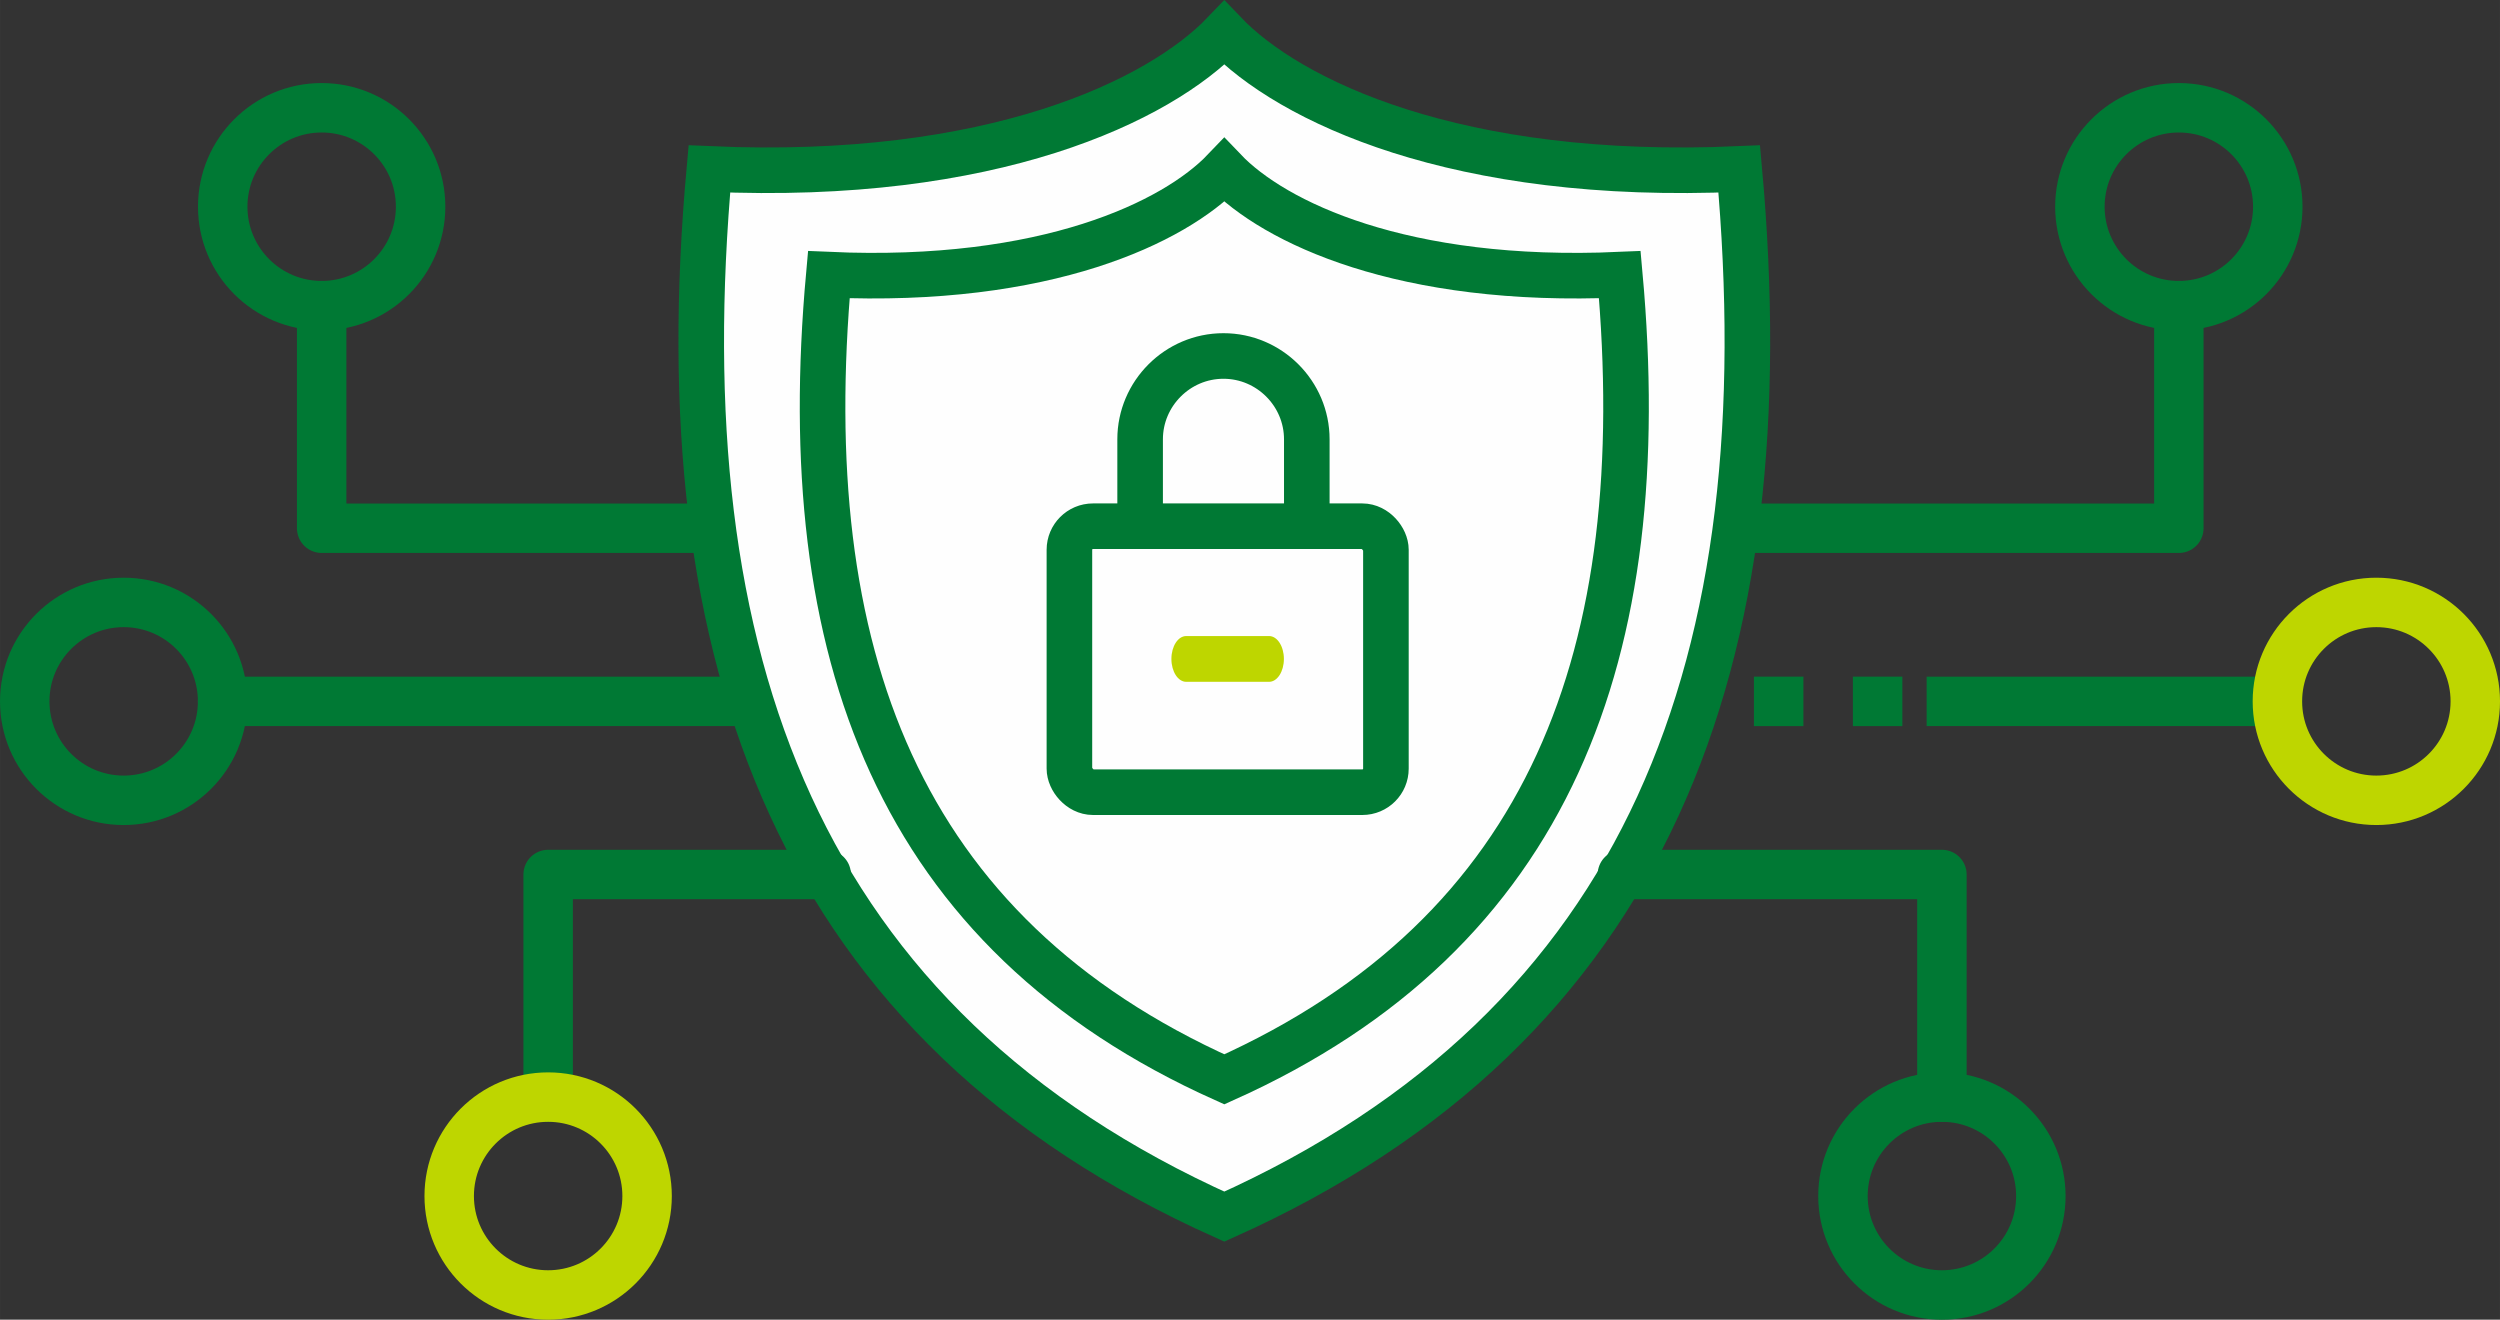
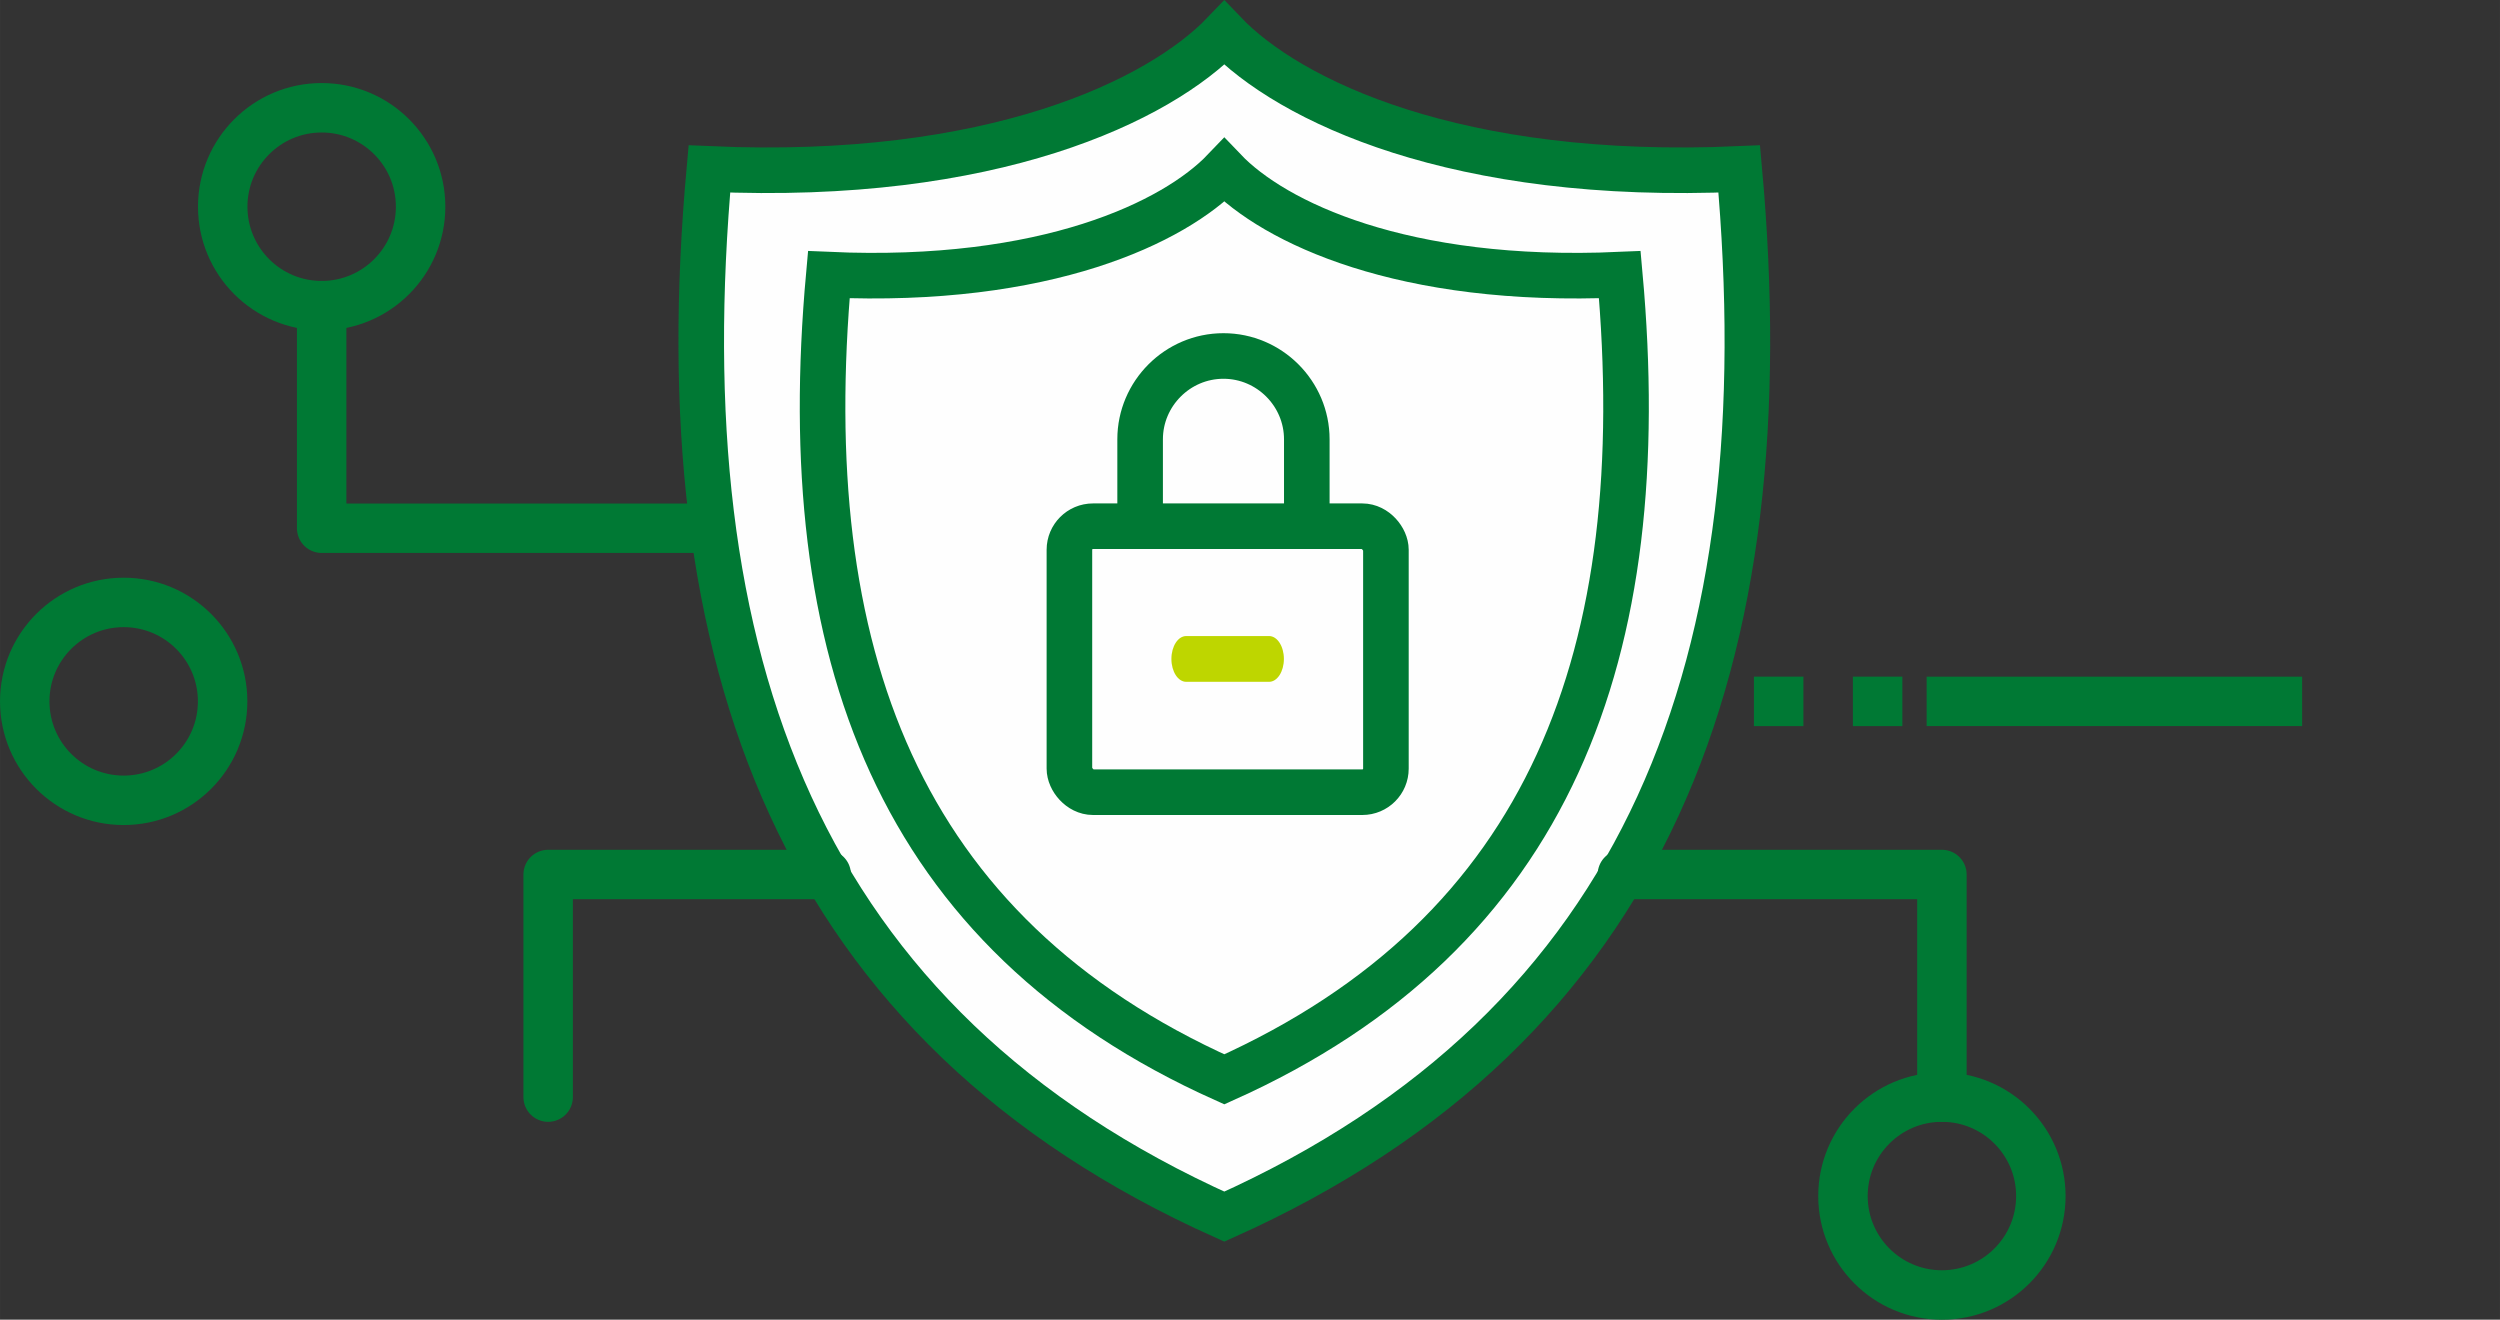
<svg xmlns="http://www.w3.org/2000/svg" xml:space="preserve" width="101.977mm" height="53.831mm" version="1.1" style="shape-rendering:geometricPrecision; text-rendering:geometricPrecision; image-rendering:optimizeQuality; fill-rule:evenodd; clip-rule:evenodd" viewBox="0 0 1033.4 545.51">
  <rect x="0" y="0" width="1033.4" height="545.51" fill="#333333" stroke="none" />
  <defs>
    <style type="text/css">
   
    .str13 {stroke:#007934;stroke-width:18.84;stroke-linecap:round;stroke-miterlimit:22.926}
    .str12 {stroke:#007934;stroke-width:18.84;stroke-linecap:round;stroke-miterlimit:22.926}
    .str1 {stroke:#007934;stroke-width:18.84;stroke-linecap:round;stroke-miterlimit:22.926}
    .str0 {stroke:#007934;stroke-width:18.84;stroke-linecap:round;stroke-miterlimit:22.926}
    .str2 {stroke:#007934;stroke-width:20.44;stroke-linecap:round;stroke-linejoin:round;stroke-miterlimit:22.926}
    .str14 {stroke:#BED600;stroke-width:20.44;stroke-linecap:round;stroke-linejoin:round;stroke-miterlimit:22.926}
    .str3 {stroke:#007934;stroke-width:20.44;stroke-linecap:round;stroke-linejoin:round;stroke-miterlimit:22.926}
    .str8 {stroke:#007934;stroke-width:20.44;stroke-linecap:round;stroke-linejoin:round;stroke-miterlimit:22.926}
    .str7 {stroke:#007934;stroke-width:20.44;stroke-linecap:round;stroke-linejoin:round;stroke-miterlimit:22.926}
    .str15 {stroke:#BED600;stroke-width:20.44;stroke-linecap:round;stroke-linejoin:round;stroke-miterlimit:22.926}
    .str5 {stroke:#007934;stroke-width:20.44;stroke-linecap:round;stroke-linejoin:round;stroke-miterlimit:22.926}
    .str4 {stroke:#007934;stroke-width:20.44;stroke-linecap:round;stroke-linejoin:round;stroke-miterlimit:22.926}
    .str9 {stroke:#007934;stroke-width:20.44;stroke-linecap:round;stroke-linejoin:round;stroke-miterlimit:22.926}
    .str10 {stroke:#007934;stroke-width:20.44;stroke-linecap:round;stroke-linejoin:round;stroke-miterlimit:22.926}
    .str11 {stroke:#007934;stroke-width:20.44;stroke-linecap:round;stroke-linejoin:round;stroke-miterlimit:22.926}
    .str6 {stroke:#007934;stroke-width:20.44;stroke-linecap:square;stroke-linejoin:round;stroke-miterlimit:22.926}
    .fil2 {fill:none}
    .fil0 {fill:#FEFEFE}
    .fil1 {fill:#007934}
    .fil3 {fill:#BED600;fill-rule:nonzero}
   
  </style>
  </defs>
  <g id="Vrstva_x0020_1">
    <g id="_1736184771392">
      <path class="fil0 str0" d="M506.08 502.91c175.99,-78.94 231.28,-229.74 212.85,-433.07 -117.02,5.22 -186.13,-28.26 -212.85,-56.21 -26.72,27.95 -95.83,61.43 -212.85,56.21 -18.43,203.33 36.86,354.13 212.85,433.07z" />
      <path class="fil0 str1" d="M506.08 446.16c135.17,-60.63 177.63,-176.46 163.48,-332.62 -89.88,4.01 -142.96,-21.7 -163.48,-43.17 -20.52,21.47 -73.6,47.18 -163.48,43.17 -14.15,156.17 28.31,271.99 163.48,332.62z" />
      <rect class="fil1" x="725.01" y="279.7" width="20.45" height="20.45" />
      <rect class="fil1" x="765.91" y="279.7" width="20.45" height="20.45" />
-       <circle class="fil2 str2" cx="900.65" cy="85.45" r="40.9" />
      <circle class="fil2 str3" cx="802.71" cy="494.4" r="40.9" />
-       <polyline class="fil2 str4" points="723.51,218.35 900.65,218.35 900.65,126.34 " />
      <polyline class="fil2 str5" points="670.63,361.49 802.71,361.49 802.71,453.5 " />
      <line class="fil2 str6" x1="806.62" y1="289.92" x2="941.39" y2="289.92" />
      <circle class="fil2 str7" cx="132.96" cy="85.45" r="40.9" />
      <circle class="fil2 str8" cx="51.12" cy="289.92" r="40.9" />
      <polyline class="fil2 str9" points="290.82,218.35 132.96,218.35 132.96,126.34 " />
      <polyline class="fil2 str10" points="341.53,361.49 226.58,361.49 226.58,453.5 " />
-       <line class="fil2 str11" x1="306.71" y1="289.92" x2="92.01" y2="289.92" />
      <g>
        <rect class="fil2 str12" x="442.05" y="217.52" width="130.83" height="109.95" rx="9.74" ry="9.74" />
        <path class="fil2 str13" d="M471.28 213.96l0 -32.36c0,-18.94 15.5,-34.45 34.45,-34.45l0 0c18.95,0 34.45,15.5 34.45,34.45l0 33.23" />
        <g>
          <path class="fil3" d="M490.33 281.84c-3.38,0 -6.12,-4.23 -6.12,-9.46 0,-5.22 2.74,-9.46 6.12,-9.46l0 18.92zm34.26 0l-34.26 0 0 -18.92 34.26 0 0 18.92zm0 -18.92c3.38,0 6.12,4.23 6.12,9.46 0,5.22 -2.74,9.46 -6.12,9.46l0 -18.92z" />
        </g>
      </g>
-       <circle class="fil2 str14" cx="982.29" cy="289.92" r="40.9" />
-       <circle class="fil2 str15" cx="226.58" cy="494.4" r="40.9" />
    </g>
  </g>
</svg>